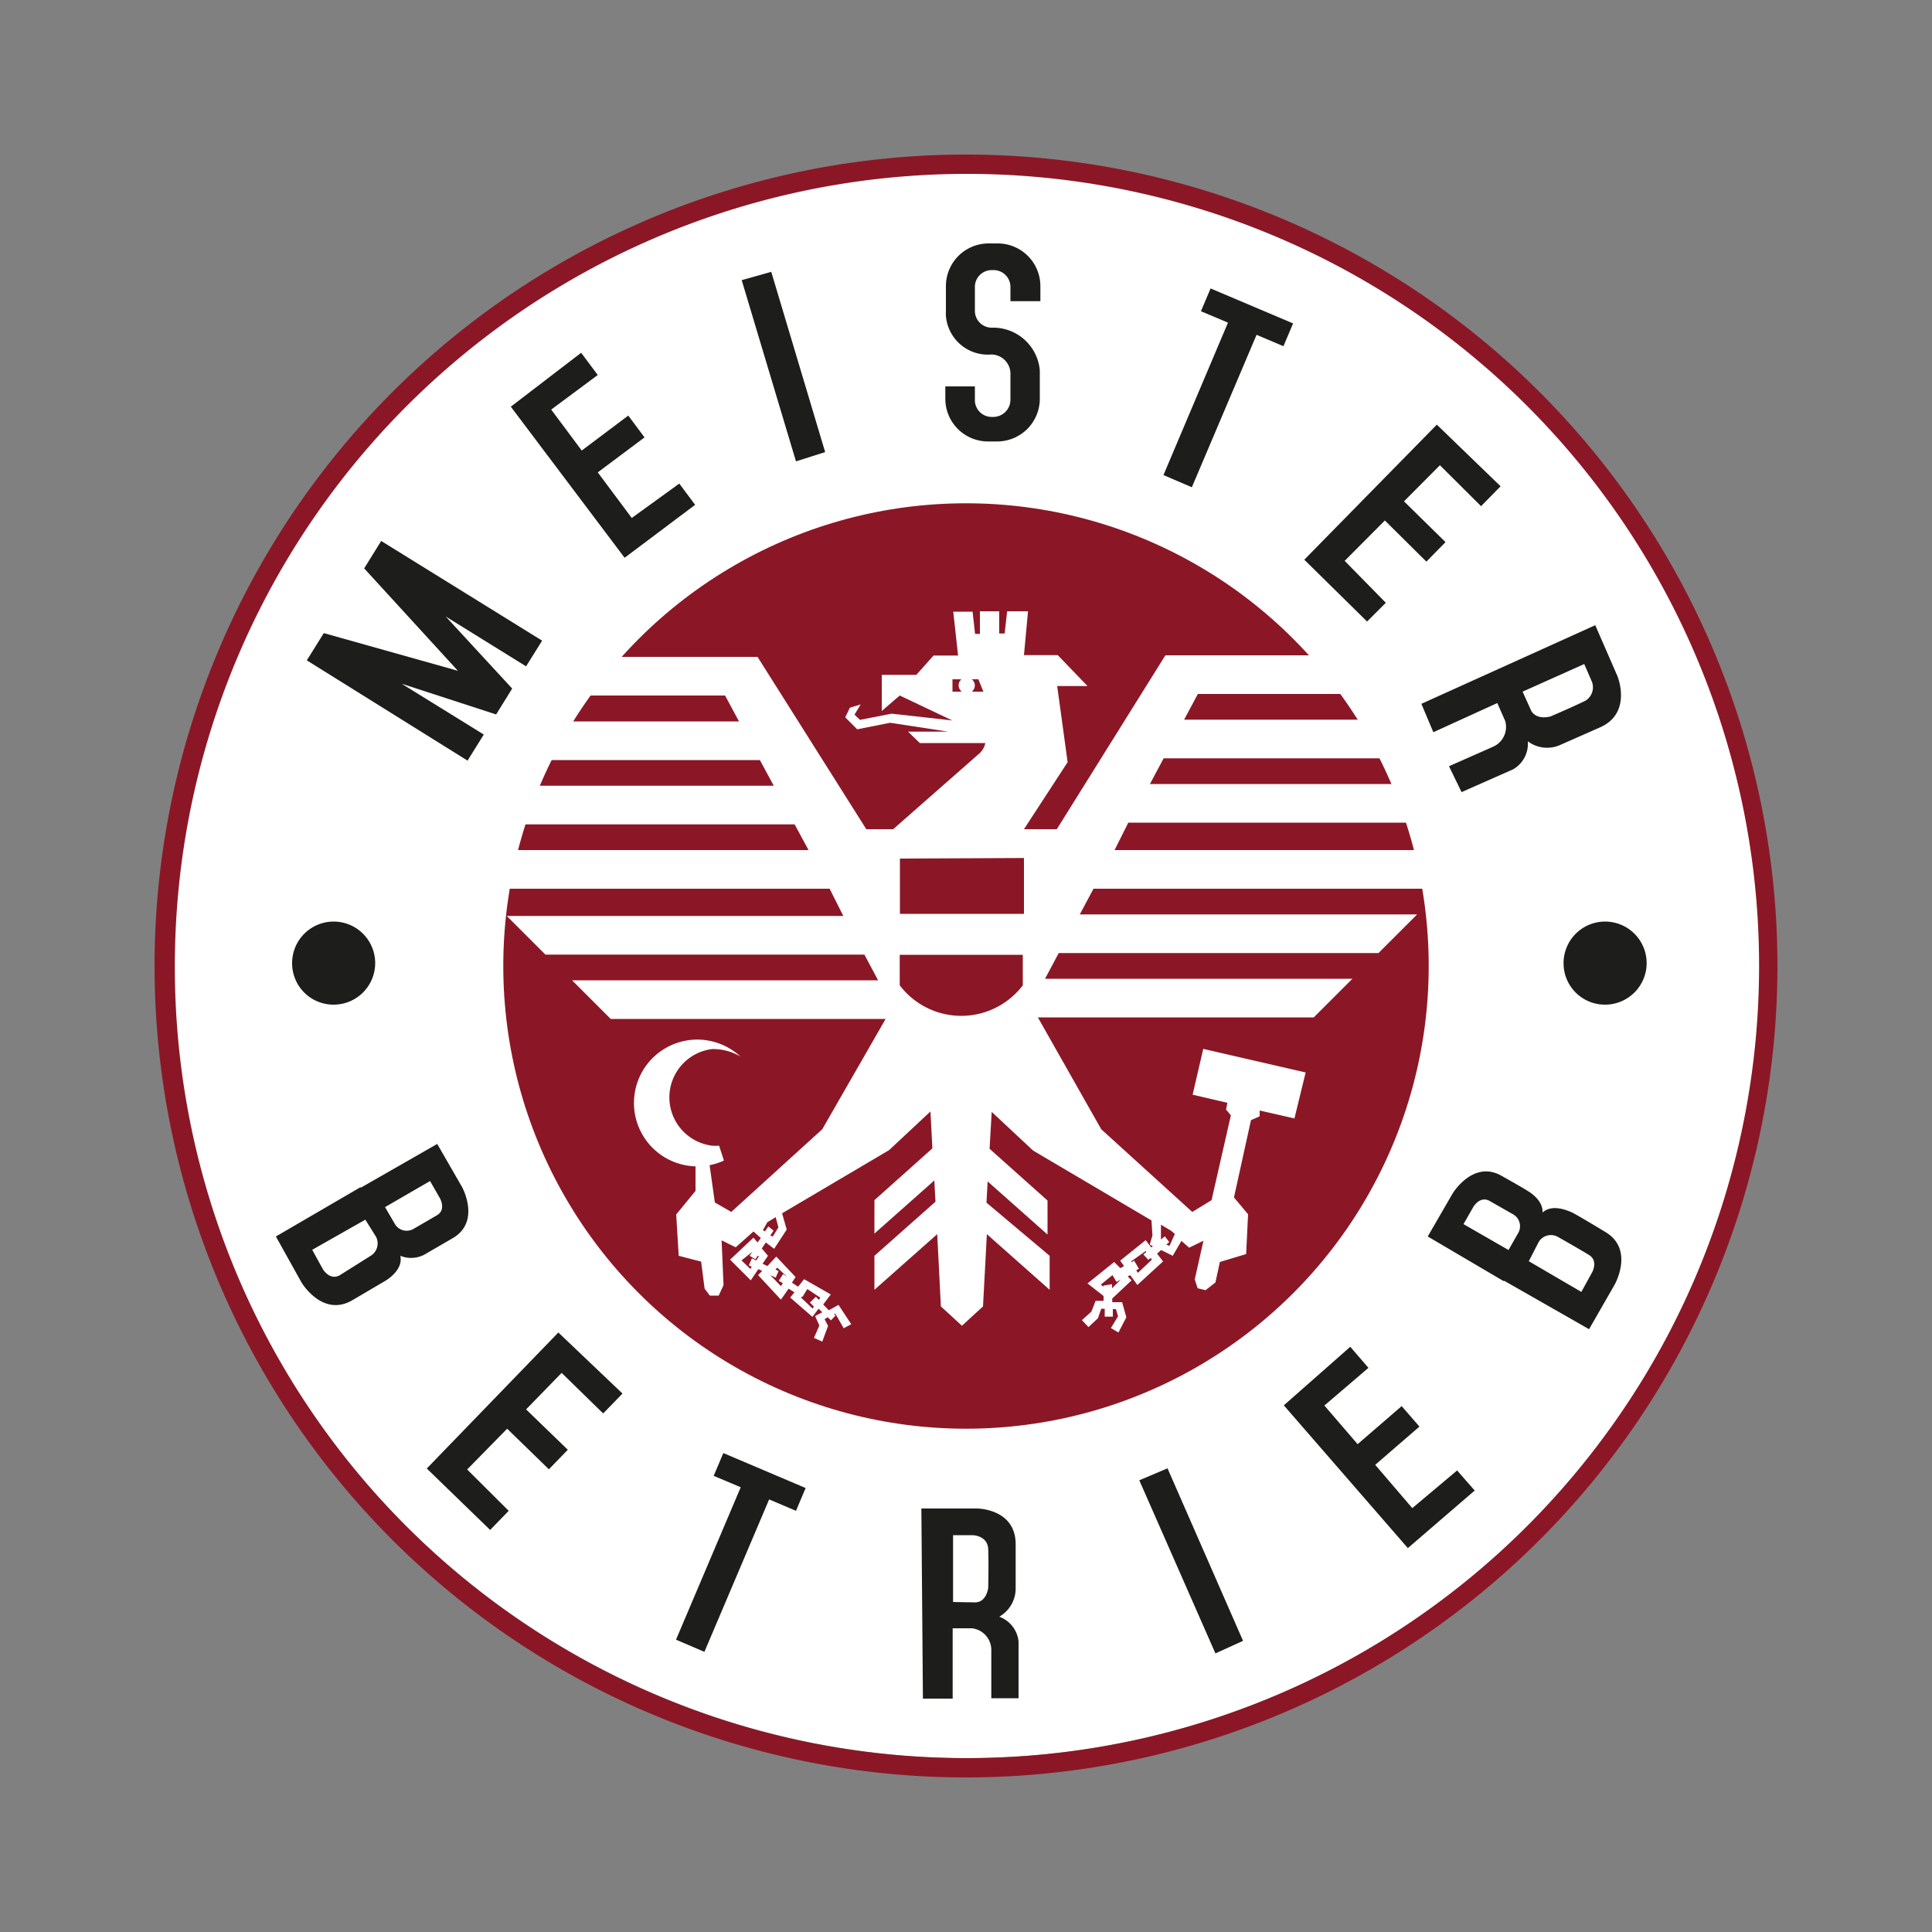
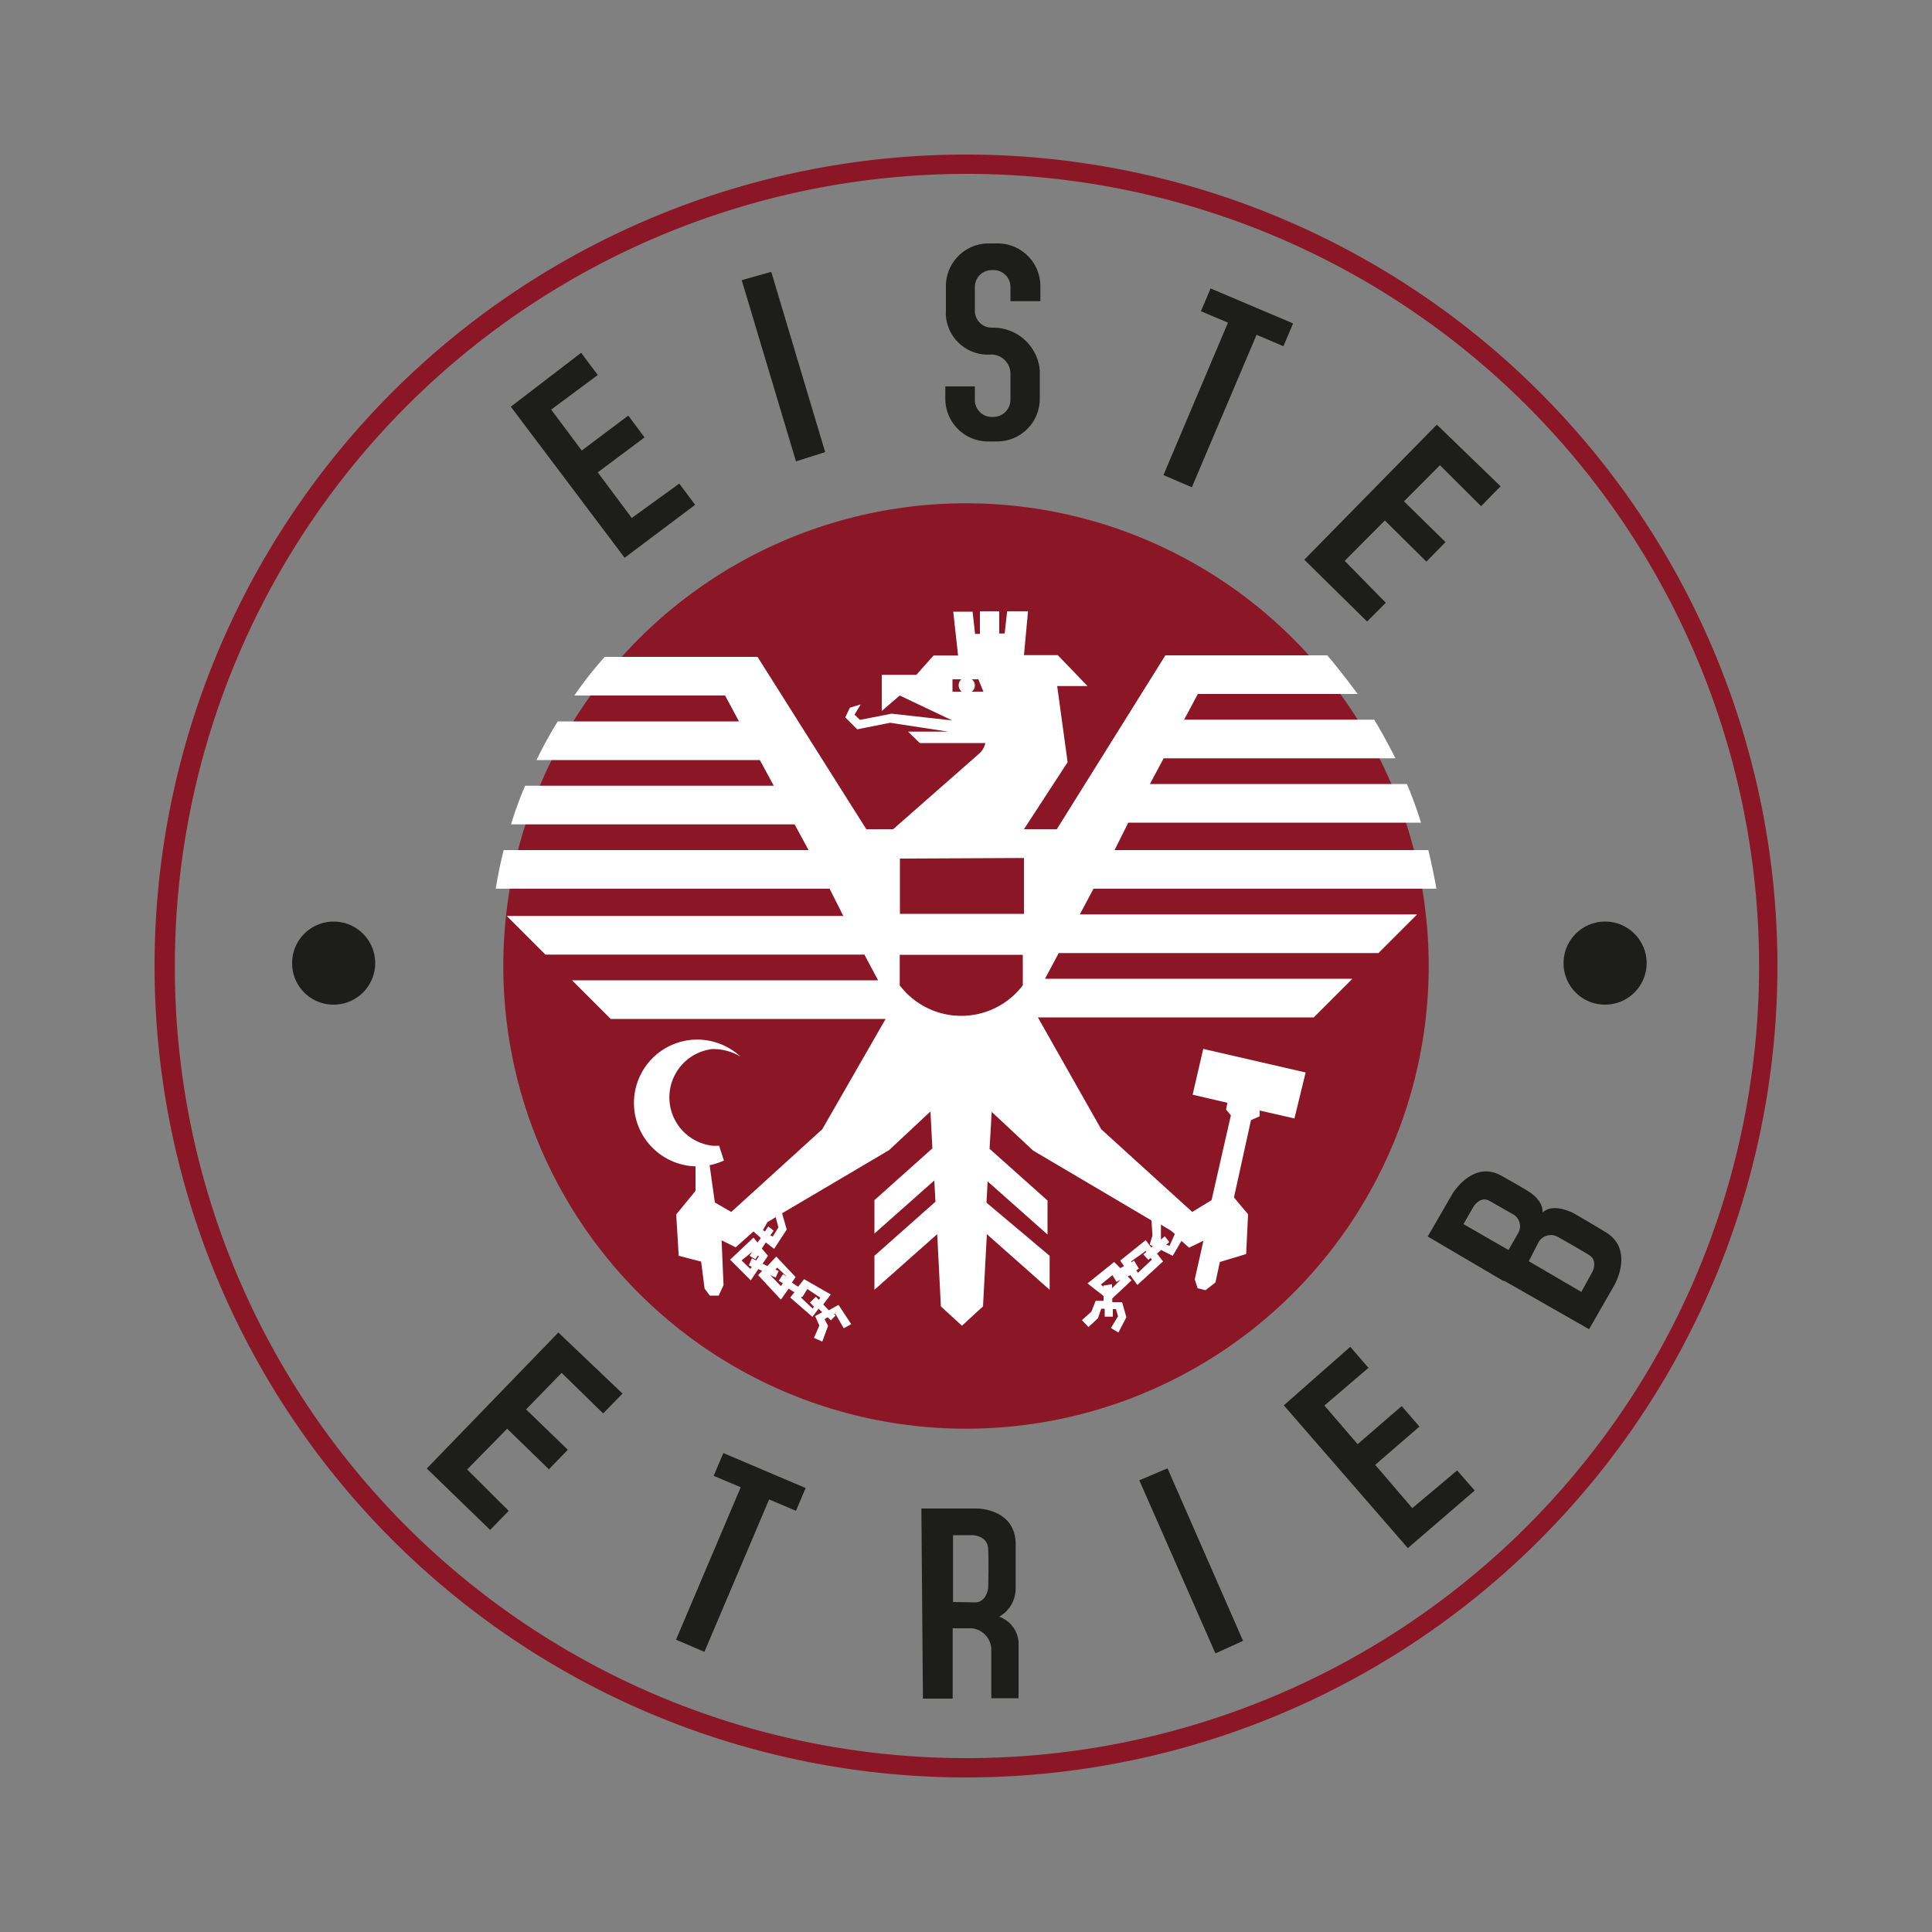
<svg xmlns="http://www.w3.org/2000/svg" id="Ebene_1" data-name="Ebene 1" viewBox="0 0 100 100">
  <rect x="0" y="0" width="100" height="100" fill="#808080" stroke="none" />
  <defs>
    <style>.cls-1,.cls-4{fill:#fff;}.cls-2,.cls-6{fill:#1d1d1b;}.cls-2,.cls-4,.cls-5{fill-rule:evenodd;}.cls-3,.cls-5{fill:#8b1726;}</style>
  </defs>
-   <circle class="cls-1" cx="50.05" cy="49.91" r="41.09" />
-   <path class="cls-2" d="M22.26,61.13l.51.89s.34.59-.15.88l-1.22.71a.71.71,0,0,1-.94-.22l-.53-.91Zm-3.35,2-2.75,1.56.55,1s.35.6.87.32l1.59-1a.75.75,0,0,0,.29-1ZM20.72,65c.15.67-.56,1.17-.8,1.31l-1.7,1c-1.55.88-2.62-.94-2.62-.94L14.28,64l4.36-2.54h.06l3.93-2.25,1.28,2.22s1,1.8-.48,2.66l-1.33.77A1.48,1.48,0,0,1,20.72,65Z" />
  <circle class="cls-3" cx="50" cy="50" r="23.95" />
  <path class="cls-4" d="M44.84,42.92h1.39L50.69,39a1,1,0,0,0,.31-.54H47.61L47,37.87h2.08l-3-.46-1.71.34-.62-.62.24-.5.56-.17-.32.53.28.27,1.64-.32,3.14.35L46.57,36l-.93.8V34.93h1.79l.89-1h1.27l-.25-2.27h1l.13,1.15h.25V31.64h1v1.15H52l.13-1.15h1.08L53,33.91h1.75l1.54,1.6H54.72l.54,3.94L53,42.92h1.7l5.62-9H68.7c.55.65,1.08,1.33,1.57,2H62l-.71,1.33h9.84c.4.66.76,1.34,1.1,2h-12l-.71,1.33h13.3a19.88,19.88,0,0,1,.73,2H58.4L57.69,44H73.93c.16.67.3,1.34.42,2H56.6l-.71,1.33H73.35l-2,2H54.8l-.71,1.33H70l-2,2H53.72L57,58.45l4.71,4.28,1-.61,1-4.39-.25-.3.07-.35-1.8-.42.55-2.37,5.3,1.22L67,57.89l-1.8-.41,0,.3-.45.2-.88,4,.73.87-.1,2.06-1.36.41-.23,1.06-.51.4-.41-.1-.15-.46.45-2-.74.36-.4-.35L60.7,65l-.6-.3-.21.19.31.4-1.33,1.22L58.5,66l-.13.07.2.2-1,.94v.19h.51l.22.78-.41.79-.39-.23.37-.61-.11-.37H57.6v.39h-.42v-.41H57l-.17.49-.49.46L56,68.33l.49-.44.22-.56h.41v-.25l-.83-.65,1.38-1.11.32.32.19-.11-.2-.28,1.32-1.06.29.38.08-.07-.15-.07v-.05l.13-.43-.05-.78-6.13-3.62-2.14-2-.11,1.91,3,2.68V63.9l-3.1-2.75-.06,1.1L54.33,65v1.76l-3.25-2.88-.2,3.74-1.09,1-1.09-1-.19-3.74-3.25,2.88V65l3.16-2.8-.06-1.1-3.1,2.75V62.12l3-2.68-.1-1.91-2.14,2L40.48,62.8l.24.84-.65,1-.43-.33-.21.31.32.38-.28.41.25.12.46-.49,1,1.06-.19.29.32.21.31-.39L43,67l-.39.52.29.3.5-.28.66,1-.39.21L43.24,68h-.08l.09.09-.24.25-.17-.16-.16.1.18.35-.3.81-.43-.19.28-.64-.22-.49.37-.2-.19-.18-.32.42-1.15-1,.22-.27-.3-.19-.4.57L39.24,66l.21-.22-.2-.09-.39.58L37.79,65.2,39,64.06l.21.25.17-.23L39,63.74l-.92.82-.73-.36.1,2.32-.25.54h-.46l-.27-.36-.18-1.4L35.13,65,35,62.86l1-1.22V60.37a3.28,3.28,0,0,1,.19-6.56,3.32,3.32,0,0,1,2.14.88,2.76,2.76,0,0,0-1.48-.39,2.52,2.52,0,0,0,0,5,2.29,2.29,0,0,0,.37,0l.25.77a3.36,3.36,0,0,1-.74.24L37,62.24l.85.49,4.71-4.28,3.28-5.71H31.61l-2-2H45.45l-.71-1.33H28.23l-2-2H43.65L42.94,46H25.66c.11-.69.25-1.36.41-2H41.85l-.72-1.33H26.45a19.88,19.88,0,0,1,.73-2H40.05l-.72-1.33H27.77a21.33,21.33,0,0,1,1.1-2h9.38L37.53,36h-7.8a19.21,19.21,0,0,1,1.57-2h7.91ZM58.56,65.28v.06l.14-.09.25.42-.14.08.09.13.72-.68-.06-.09-.12.1-.26-.28.14-.12v-.07Zm-1,1.19v.21l.45-.45h0l-.22.12L57.58,66l-.6.49.14.11v-.06Zm-15.33.65.15.16.08-.11-.67-.45-.06.09h0l-.19.31h-.06v.06l.58.55.07-.1-.21-.21Zm-2-1.51-.09.1.16.08-.15.34L39.87,66h0l.55.57.1-.15-.21-.13.22-.34.21.14v0Zm-1.85-.37.46.44.07-.11-.15-.08.16-.36.22.11.15-.23h-.08l-.11.17L38.8,65l.14-.21h0ZM40.15,63l-.43.26-.23.41.1.07.18-.26.27.22-.17.25L40,64l.29-.47Zm20.66.87-.2-.17-.52-.31v.77l.2-.17.23.3-.15.13.16.07ZM49.3,35.16v.64h.48a.42.42,0,0,1-.16-.33.41.41,0,0,1,.14-.31Zm1,0a.4.4,0,0,1,.06.58l-.06.06h.6l-.26-.64ZM52.94,51V49.42H46.57V51a4,4,0,0,0,6.37,0Zm-6.36-6.56V47.3H53V44.41Z" />
  <path class="cls-5" d="M9.05,50a41,41,0,1,1,41,41h0A40.94,40.94,0,0,1,9.05,50.07ZM8,50A42,42,0,1,1,50,92,42,42,0,0,1,8,50Z" />
  <polygon class="cls-2" points="26.44 21.05 30.08 18.26 30.94 19.41 28.53 21.2 30.11 23.32 32.52 21.51 33.36 22.64 30.94 24.45 32.7 26.81 35.16 25.03 35.98 26.13 32.33 28.87 26.44 21.05" />
-   <polygon class="cls-2" points="19.73 28 28.06 33.16 27.23 34.49 23.07 31.91 26.51 35.64 25.68 36.98 20.79 35.39 25.04 38.02 24.2 39.37 15.88 34.18 16.76 32.77 23.7 34.72 18.85 29.42 19.73 28" />
  <polygon class="cls-2" points="38.39 14.5 39.92 14.07 42.71 23.4 41.2 23.88 38.39 14.5" />
  <path class="cls-2" d="M50.46,20v.69a.87.87,0,0,0,.87.89h.08a.89.89,0,0,0,.89-.89V19.41a1,1,0,0,0-.94-1.06H51.3a2.18,2.18,0,0,1-2.34-2,1.34,1.34,0,0,1,0-.2V14.81a2.21,2.21,0,0,1,2.21-2.21h.47a2.21,2.21,0,0,1,2.21,2.21v.78H52.3v-.73a.87.87,0,0,0-.88-.88h-.08a.87.87,0,0,0-.88.86v1.23a.87.87,0,0,0,.85.89h.08a2.42,2.42,0,0,1,2.43,2.21v1.47a2.21,2.21,0,0,1-2.21,2.21h-.47a2.21,2.21,0,0,1-2.21-2.21V20Z" />
  <polygon class="cls-6" points="62.66 14.93 66.93 16.74 66.43 17.92 65.04 17.33 61.69 25.22 60.22 24.59 63.56 16.7 62.16 16.11 62.66 14.93" />
  <polygon class="cls-2" points="74.37 21.98 77.67 25.17 76.66 26.2 74.53 24.08 72.67 25.95 74.82 28.06 73.83 29.07 71.68 26.94 69.6 29.03 71.73 31.2 70.76 32.17 67.51 28.97 74.37 21.98" />
  <polygon class="cls-2" points="28.9 68.97 32.22 72.13 31.22 73.16 29.07 71.06 27.23 72.95 29.39 75.04 28.41 76.05 26.25 73.95 24.18 76.06 26.33 78.2 25.37 79.19 22.09 76.01 28.9 68.97" />
  <polygon class="cls-2" points="66.45 72.74 69.89 69.71 70.83 70.8 68.55 72.75 70.27 74.75 72.55 72.78 73.47 73.84 71.18 75.82 73.1 78.06 75.42 76.11 76.33 77.15 72.87 80.13 66.45 72.74" />
  <polygon class="cls-2" points="58.97 76.62 60.43 76 64.34 84.93 62.91 85.58 58.97 76.62" />
  <path class="cls-2" d="M47.77,87.92l-.08-9.84h2.88s2,0,2,1.85v2.33a1.68,1.68,0,0,1-.85,1.42,1.53,1.53,0,0,1,1,1.28V87.9H51.31V85.43a1.13,1.13,0,0,0-1-1.15h-1v3.64Zm1.56-5V79.46h1s.79,0,.82.73,0,2,0,2-.08.72-.65.75Z" />
  <polygon class="cls-6" points="37.44 75.21 41.7 77.02 41.2 78.2 39.81 77.61 36.46 85.5 34.99 84.87 38.34 76.98 36.94 76.39 37.44 75.21" />
  <path class="cls-6" d="M15.12,49.89A2.15,2.15,0,1,1,17.31,52h0A2.14,2.14,0,0,1,15.12,49.89Z" />
  <path class="cls-6" d="M80.93,49.89A2.15,2.15,0,1,1,83.12,52h0A2.14,2.14,0,0,1,80.93,49.89Z" />
-   <path class="cls-2" d="M73.57,36.43l9-4.07L83.72,35s.77,1.87-.86,2.63l-2.13.94a1.66,1.66,0,0,1-1.65-.2,1.53,1.53,0,0,1-.76,1.45L75.65,41,75,39.66l2.26-1a1.12,1.12,0,0,0,.65-1.34l-.41-.93L74.19,37.9Zm5.24-.63L82,34.37l.39.9a.81.81,0,0,1-.33,1c-.65.32-1.8.81-1.8.81s-.69.22-1-.28Z" />
  <path class="cls-2" d="M75.75,63.36l.51-.89s.34-.59.84-.31l1.23.7a.71.71,0,0,1,.27.93l-.52.91Zm3.38,1.92,2.72,1.59.55-1s.35-.6-.15-.91-1.6-.93-1.6-.93a.74.74,0,0,0-1,.24Zm.71-2.52c.51-.46,1.3-.1,1.54,0,0,0,.38.2,1.7,1,1.54.9.49,2.74.49,2.74l-1.32,2.3-4.38-2.5h-.06L73.9,64l1.29-2.23s1.06-1.75,2.53-.91c1.3.73,1.33.77,1.33.77C79.27,61.75,79.88,62.18,79.84,62.76Z" />
</svg>